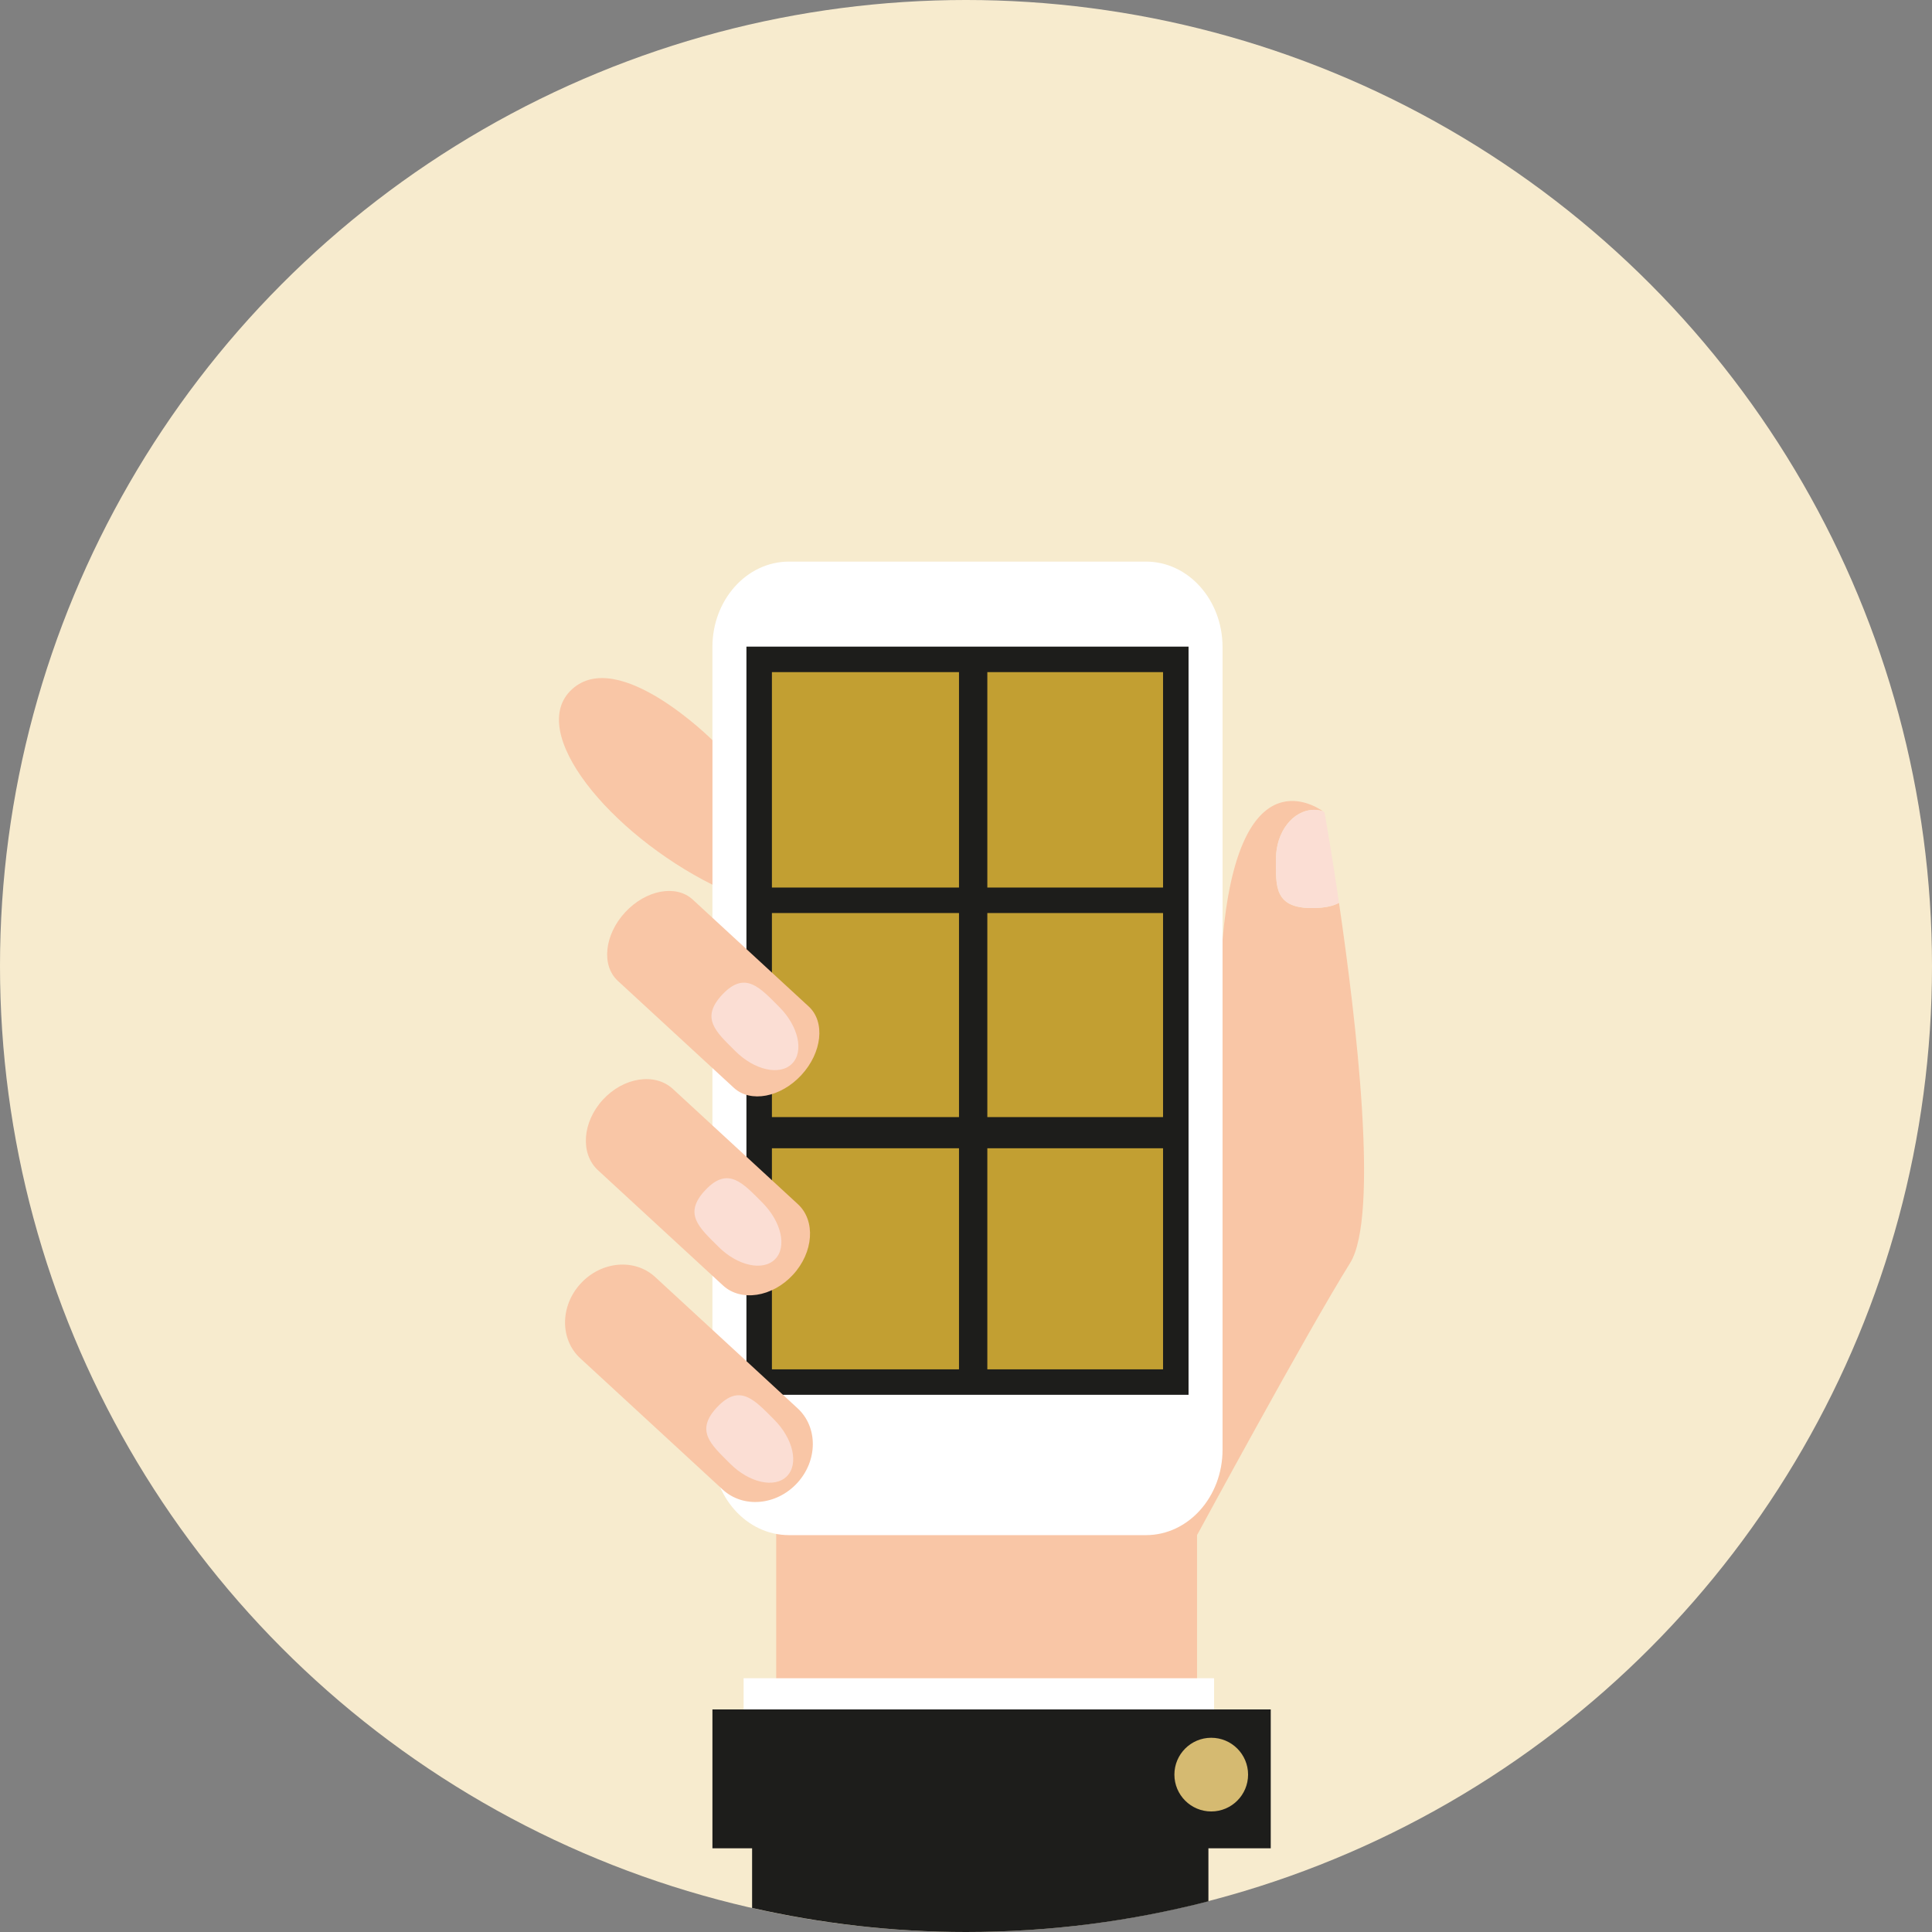
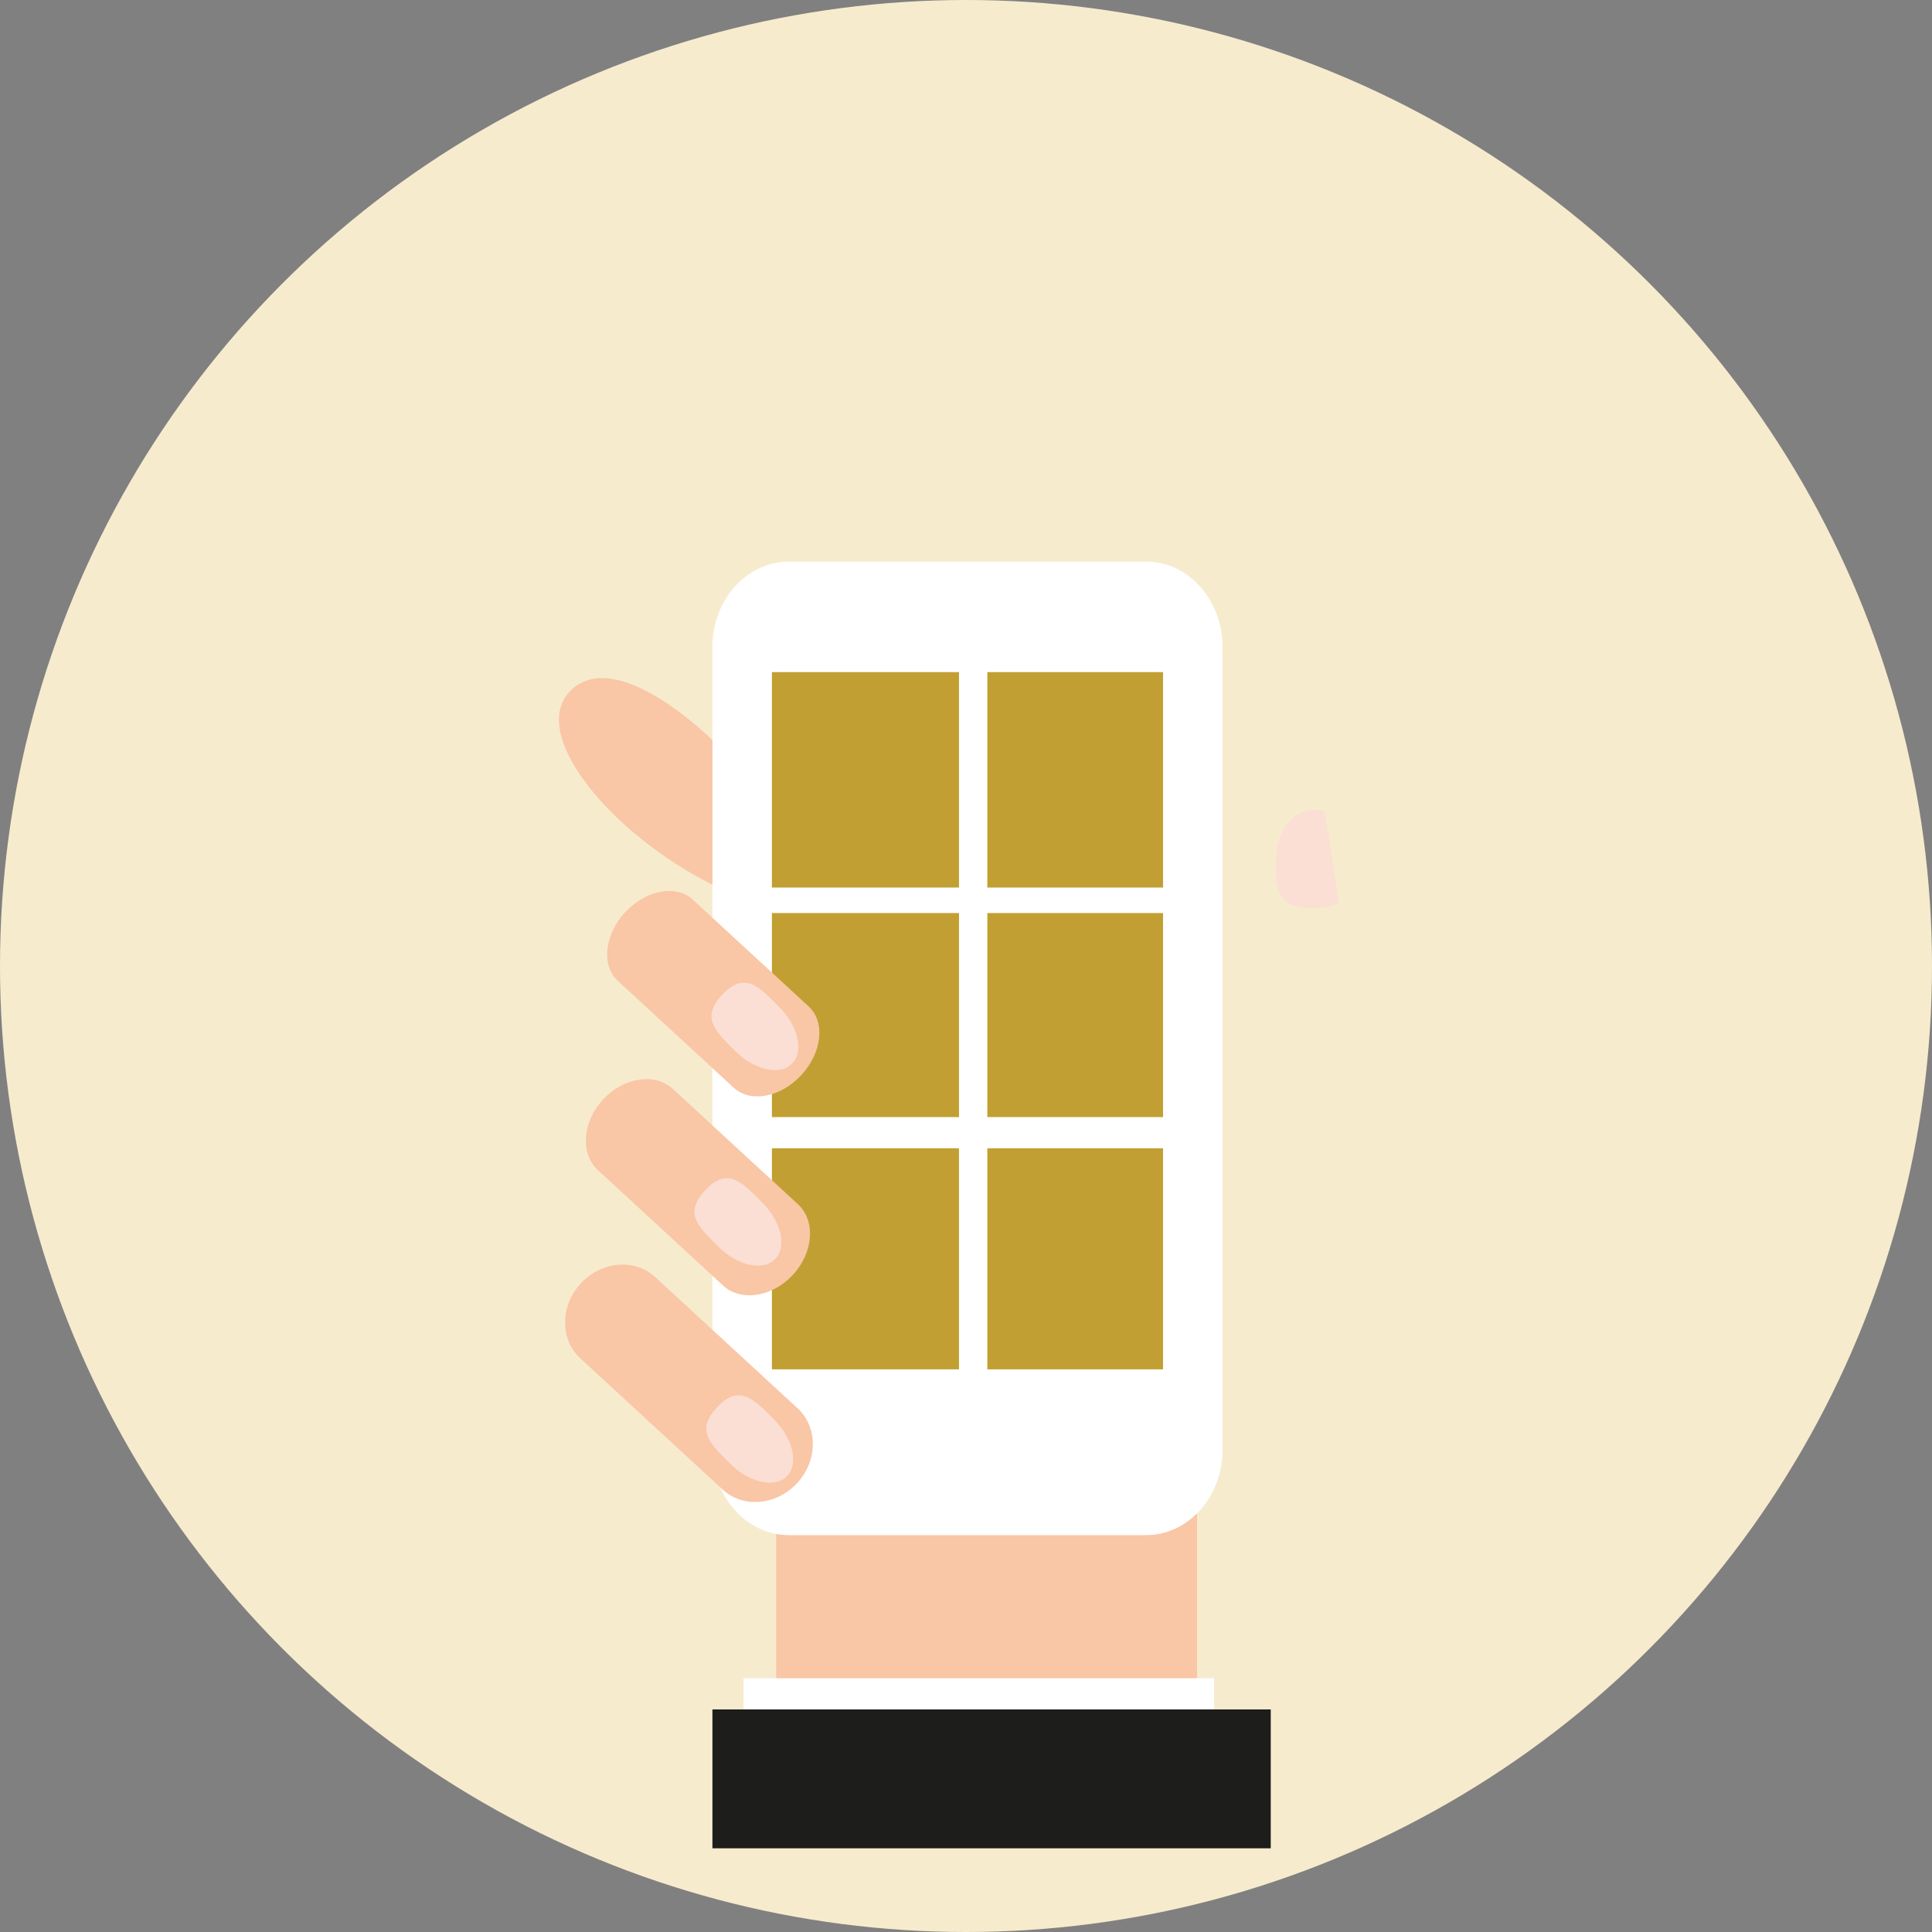
<svg xmlns="http://www.w3.org/2000/svg" version="1.1" x="0px" y="0px" width="200px" height="200px" viewBox="0 0 200 200" overflow="visible" enable-background="new 0 0 200 200" xml:space="preserve">
  <rect x="0" y="0" width="200" height="200" fill="#808080" stroke="none" />
  <defs>
</defs>
  <circle fill="#F7EBCE" cx="100" cy="100" r="100" />
-   <path fill="#F9C6A6" d="M138.613,93.462c-0.582,0.32-1.397,0.514-2.571,0.539c-4.195,0.089-3.955-2.277-3.955-5.084  c0-2.806,1.771-5.082,3.955-5.082c0.309,0,0.608,0.049,0.898,0.135c-1.254-0.861-8.771-5.209-10.383,13.334l-0.438,23.325H98.393  l11.881,55.89l13.644-17.604c0,0,11.443-21.124,15.842-28.165C142.789,125.904,140.399,105.631,138.613,93.462z" />
  <path fill="#FBDED4" d="M132.087,88.917c0,2.807-0.24,5.173,3.955,5.084c1.174-0.025,1.989-0.219,2.571-0.539  c-0.808-5.511-1.494-9.36-1.494-9.36s-0.066-0.052-0.179-0.132c-0.29-0.085-0.59-0.135-0.898-0.135  C133.858,83.835,132.087,86.112,132.087,88.917z" />
  <rect x="80.352" y="156.715" fill="#F9C6A6" width="43.566" height="25.966" />
  <path fill="#FFFFFF" d="M126.558,150.067c0,4.887-3.544,8.849-7.921,8.849H81.672c-4.377,0-7.924-3.962-7.924-8.849v-83.08  c0-4.888,3.547-8.85,7.924-8.85h36.965c4.377,0,7.921,3.962,7.921,8.85V150.067z" />
-   <path fill="#1D1D1B" d="M123.038,144.393V66.987c0-0.017,0-0.032,0-0.047H77.271c0,0.015,0,0.03,0,0.047v77.405H123.038z" />
  <rect x="79.908" y="69.578" fill="#C29F32" width="19.367" height="22.3" />
  <rect x="102.208" y="69.578" fill="#C29F32" width="18.19" height="22.3" />
  <rect x="79.908" y="94.518" fill="#C29F32" width="19.367" height="21.123" />
  <rect x="102.208" y="94.518" fill="#C29F32" width="18.19" height="21.123" />
  <rect x="79.908" y="118.868" fill="#C29F32" width="19.367" height="22.886" />
  <rect x="102.208" y="118.868" fill="#C29F32" width="18.19" height="22.886" />
  <path fill="#F9C6A6" d="M82.567,145.787c2.12,1.951,2.098,5.417-0.044,7.74l0,0c-2.142,2.324-5.592,2.624-7.709,0.673  l-14.745-13.592c-2.117-1.951-2.097-5.416,0.044-7.739l0,0c2.141-2.323,5.595-2.624,7.711-0.672L82.567,145.787z" />
  <path fill="#F9C6A6" d="M82.598,124.656c1.858,1.712,1.629,4.984-0.512,7.308l0,0c-2.142,2.323-5.386,2.818-7.243,1.105  l-12.94-11.927c-1.858-1.713-1.626-4.985,0.515-7.309l0,0c2.142-2.323,5.383-2.817,7.241-1.104L82.598,124.656z" />
  <path fill="#F9C6A6" d="M83.72,104.194c1.725,1.591,1.386,4.763-0.755,7.087l0,0c-2.142,2.323-5.278,2.917-7,1.326l-12.011-11.072  c-1.725-1.59-1.389-4.763,0.752-7.086l0,0c2.142-2.323,5.275-2.917,7-1.329L83.72,104.194z" />
  <path fill="#F9C6A6" d="M73.748,76.621c0,0-9.68-9.681-14.522-5.281c-4.84,4.4,3.96,14.962,14.522,20.244V76.621z" />
  <path fill="#FBDED4" d="M80.137,146.954c1.984,1.986,2.574,4.615,1.314,5.874c-1.259,1.258-3.889,0.671-5.873-1.315  c-1.984-1.985-3.668-3.394-1.315-5.873C76.617,143.161,78.152,144.97,80.137,146.954z" />
  <path fill="#FBDED4" d="M78.913,124.488c1.984,1.985,2.574,4.615,1.314,5.873c-1.259,1.26-3.889,0.671-5.873-1.314  c-1.984-1.984-3.668-3.393-1.315-5.873C75.394,120.694,76.929,122.504,78.913,124.488z" />
  <path fill="#FBDED4" d="M80.671,104.244c1.987,1.986,2.574,4.615,1.317,5.873c-1.259,1.26-3.889,0.672-5.873-1.314  c-1.987-1.984-3.668-3.393-1.315-5.873C77.155,100.451,78.687,102.26,80.671,104.244z" />
  <rect x="76.978" y="173.731" fill="#FFFFFF" width="48.701" height="3.814" />
  <rect x="73.751" y="176.959" fill="#1D1D1B" width="57.796" height="14.376" />
-   <path fill="#1D1D1B" d="M77.857,189.575v7.934C84.983,199.121,92.388,200,100,200c8.667,0,17.075-1.105,25.095-3.178v-7.247H77.857z  " />
-   <circle fill="#D5BA71" cx="125.387" cy="183.707" r="3.814" />
</svg>